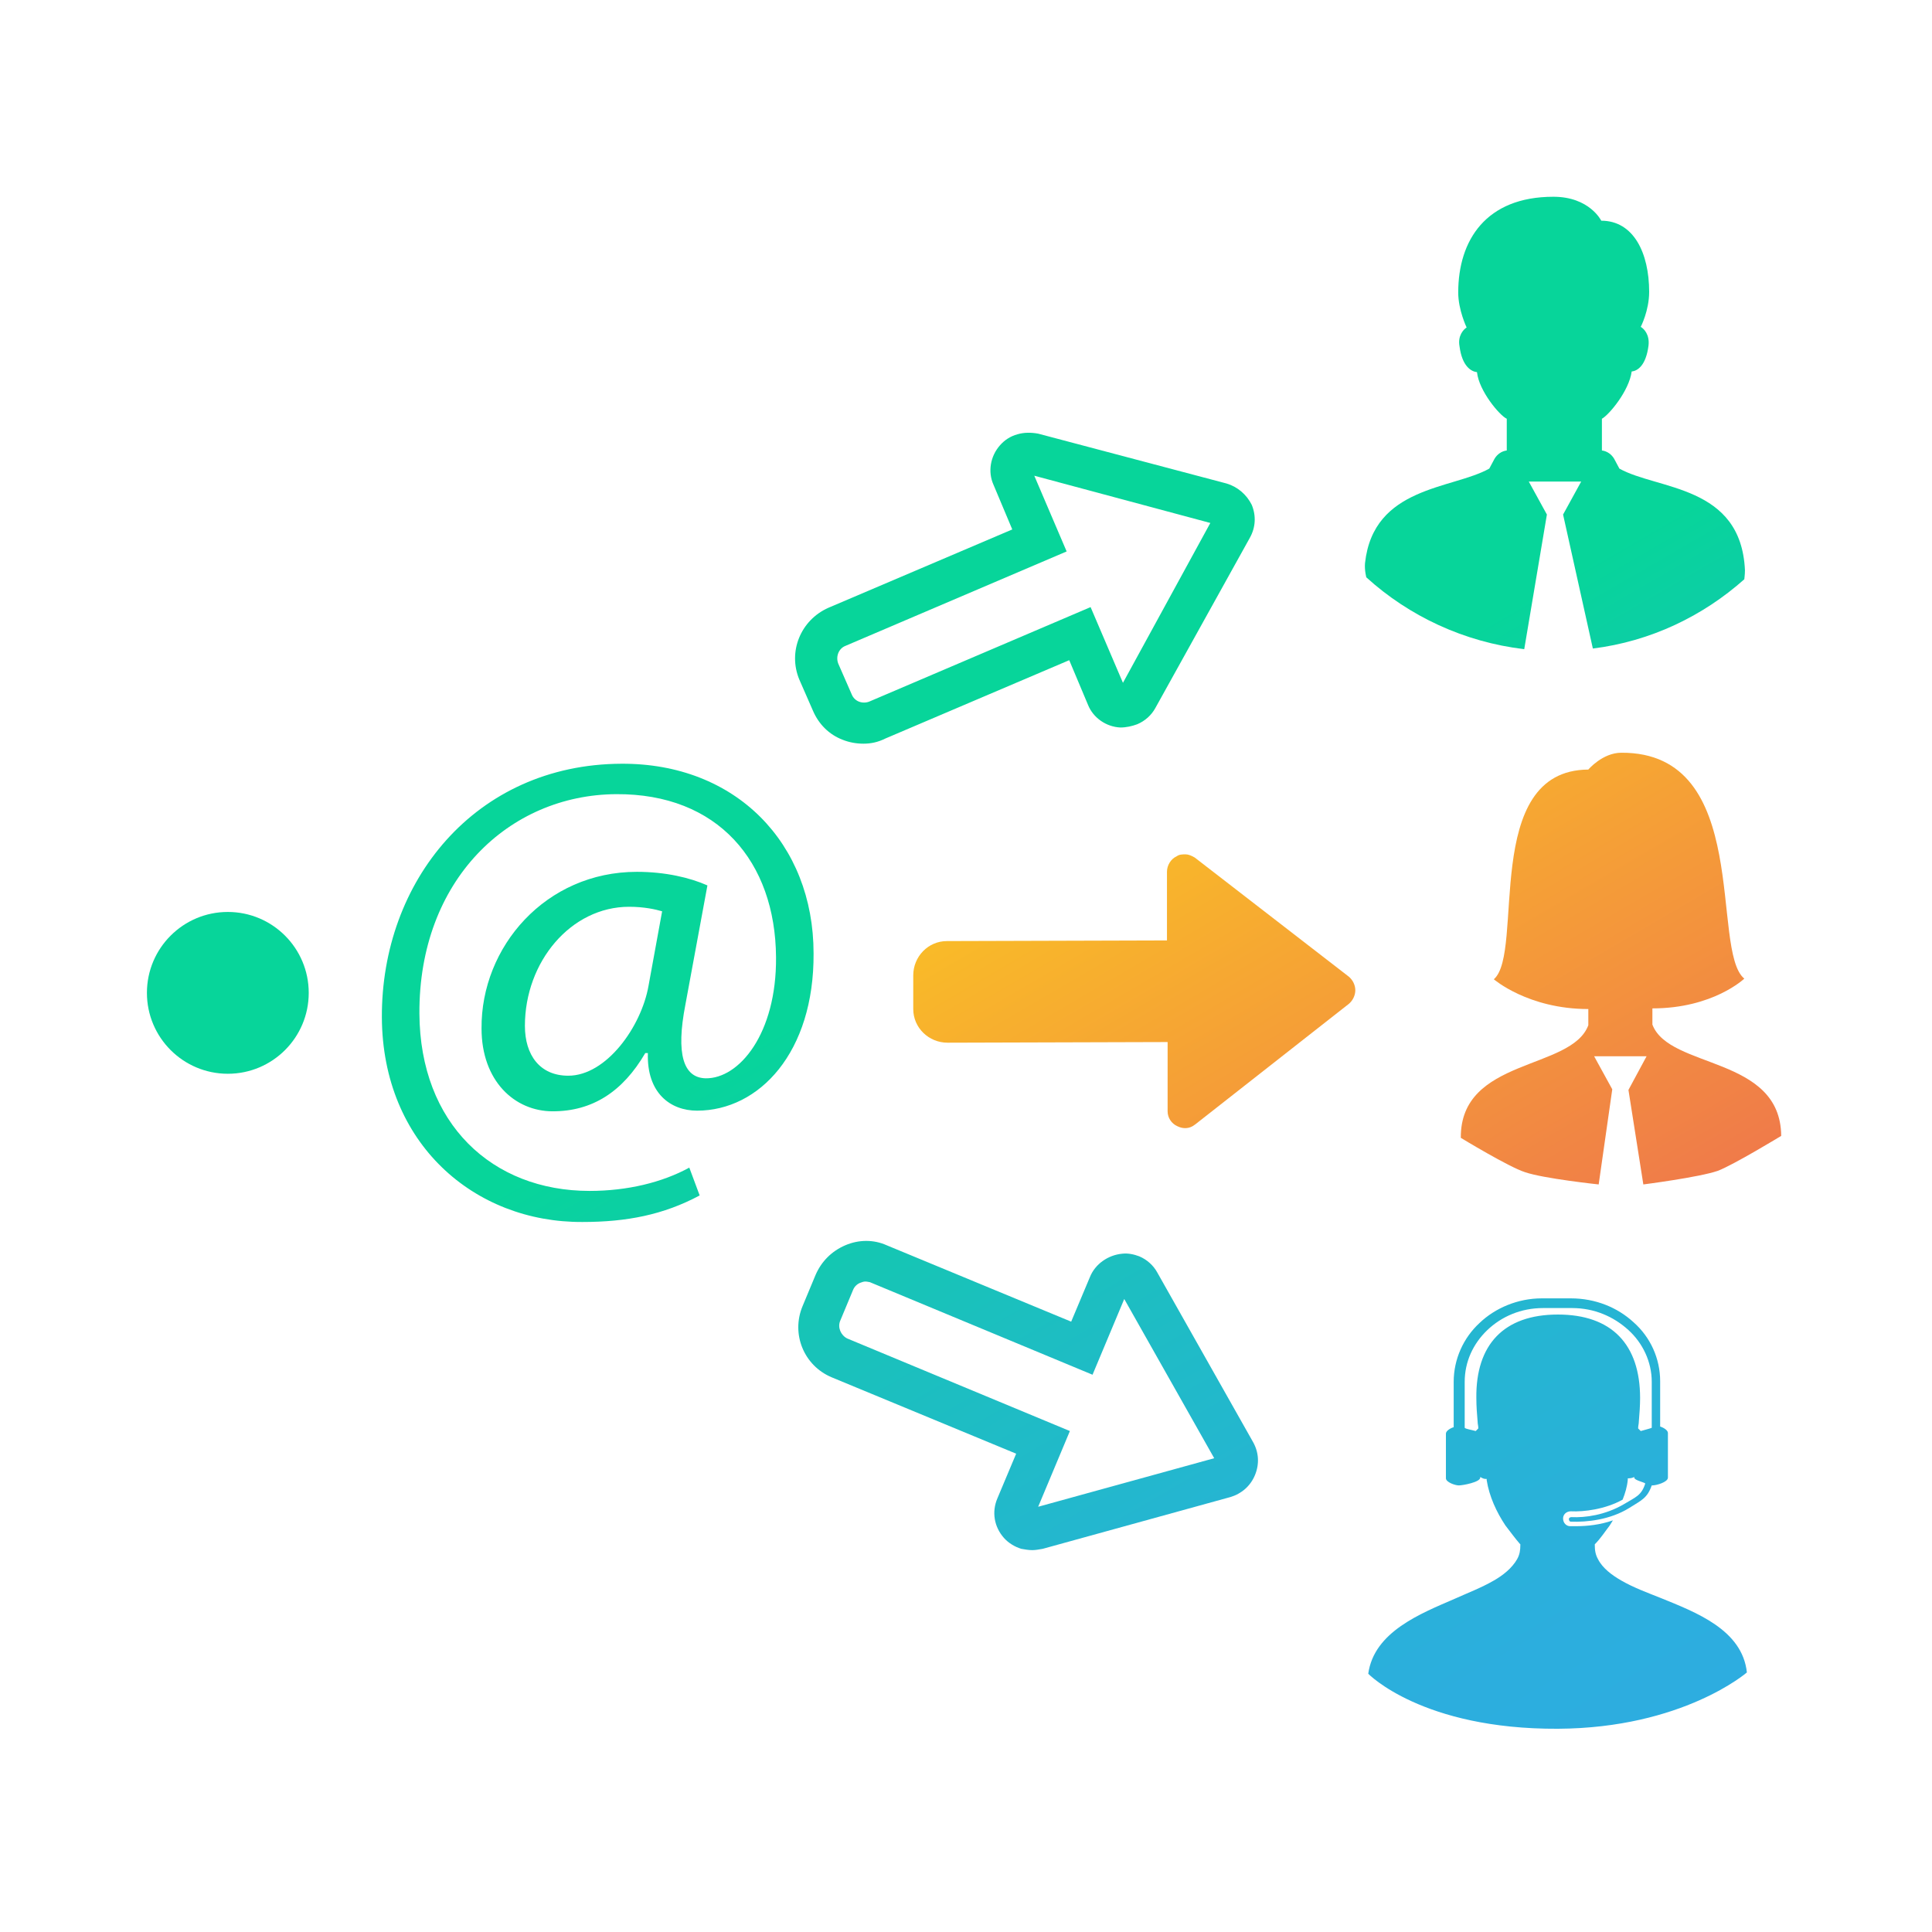
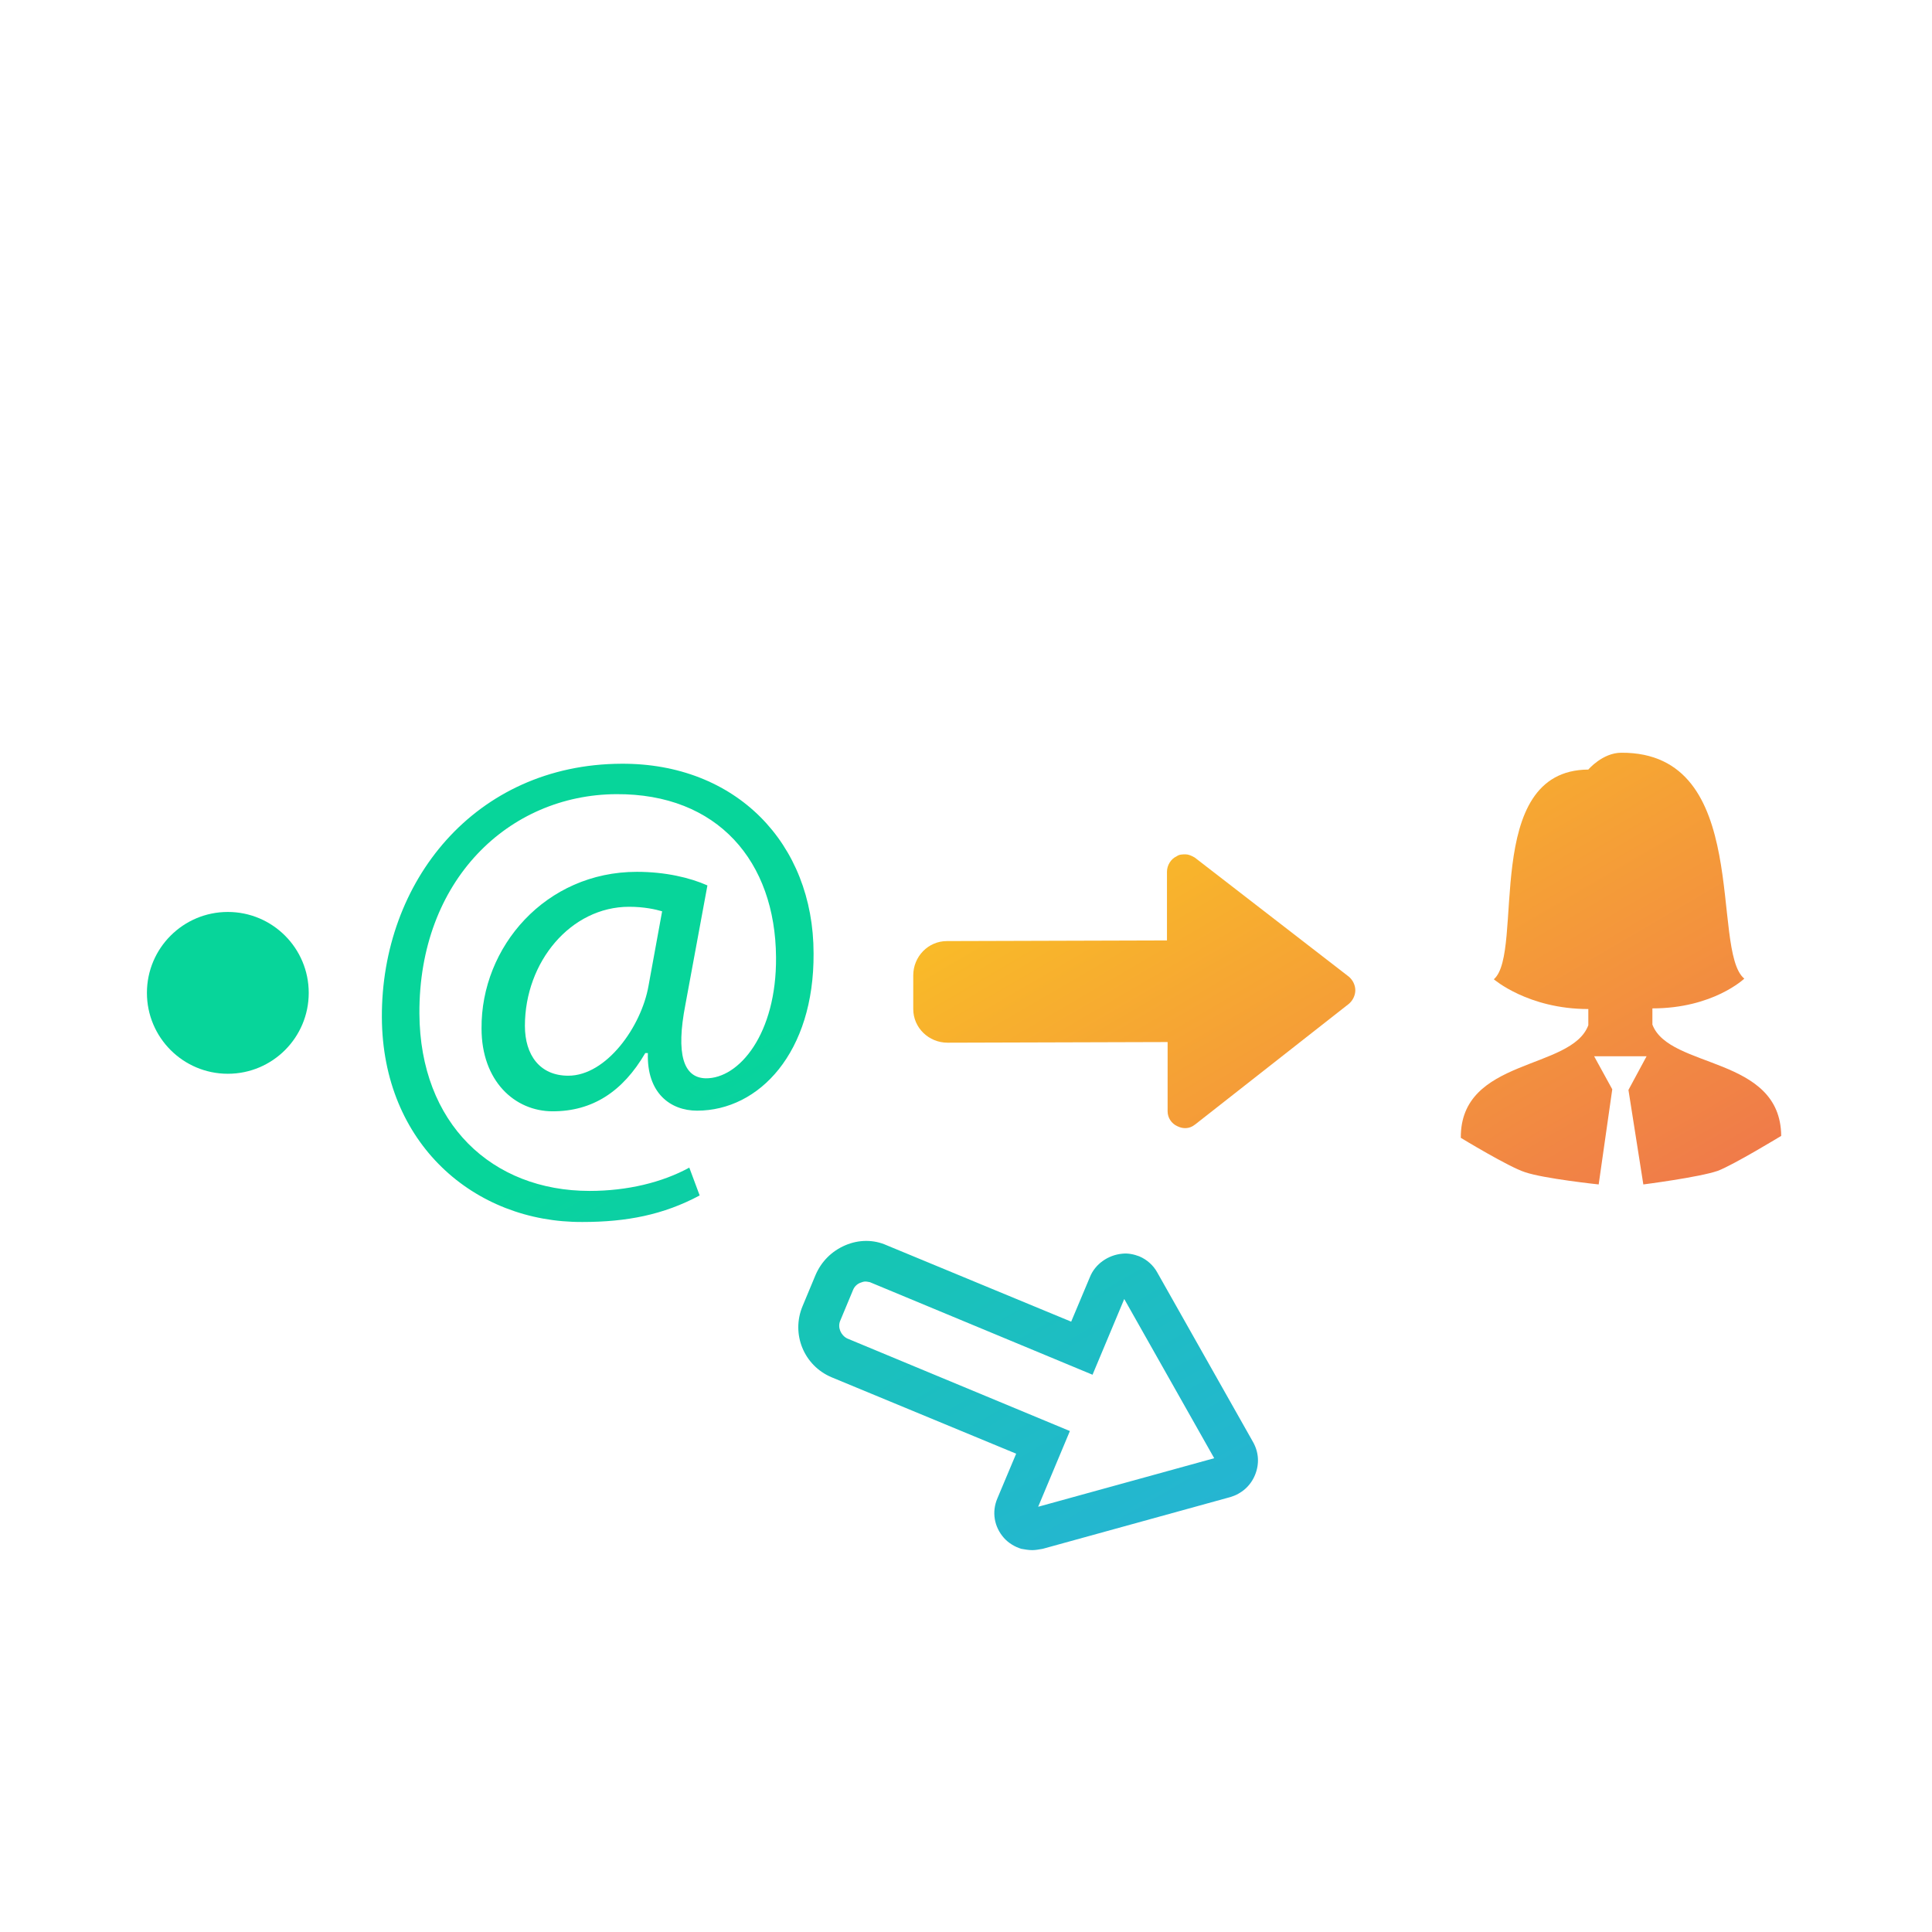
<svg xmlns="http://www.w3.org/2000/svg" version="1.2" baseProfile="tiny" id="Layer_1" x="0px" y="0px" viewBox="0 0 298.5 298.5" overflow="visible" xml:space="preserve">
  <linearGradient id="SVGID_1_" gradientUnits="userSpaceOnUse" x1="265.481" y1="288.9" x2="172.853" y2="128.706">
    <stop offset="0" style="stop-color:#2EACE2" />
    <stop offset="0.236" style="stop-color:#2CAEDE" />
    <stop offset="0.472" style="stop-color:#25B5D2" />
    <stop offset="0.708" style="stop-color:#1BC0BE" />
    <stop offset="0.942" style="stop-color:#0BD0A2" />
    <stop offset="1" style="stop-color:#07D59A" />
  </linearGradient>
-   <path fill="url(#SVGID_1_)" d="M256.6,246.9c-2-0.8-4.2-1.6-6.1-2.7c-1.4-0.8-2.9-1.9-3.6-3.3c-0.4-0.7-0.5-1.4-0.5-2.2v-0.1  c0.9-0.9,1.6-2,2.3-2.9c0.2-0.3,0.3-0.5,0.5-0.8c-2,0.7-4,0.9-5.7,0.9c-0.3,0-0.6,0-0.9,0l0,0c-0.6,0-1.1-0.5-1.1-1.2  c0-0.6,0.5-1.1,1.2-1.1l0,0c2,0.1,5.3-0.3,8-1.8c0.4-1,0.7-2,0.8-3.1v-0.2h0.2c0.3,0,0.6-0.1,0.8-0.2v0.1c0,0.4,1.5,0.7,1.7,0.9  c-0.6,1.9-1.5,2.1-3.3,3.2c-2.9,1.7-6,2.1-8.1,2c-0.2,0-0.4,0.1-0.4,0.3s0.1,0.4,0.3,0.4c2.5,0.1,6.1-0.3,9-2.1  c1.9-1.2,2.8-1.5,3.5-3.5h0.1c0.6,0,2.4-0.5,2.4-1.2v-6.9c0-0.4-0.6-0.8-1.2-1v-7c0-3.5-1.5-6.8-4.1-9.1c-2.5-2.3-5.9-3.7-9.7-3.7  h-4.5c-3.7,0-7.2,1.5-9.6,3.8c-2.5,2.3-4,5.6-4,9.1v7c-0.6,0.2-1.2,0.6-1.2,1v6.9c0,0.6,1.4,1.1,2,1.1s3.3-0.5,3.3-1.2v-0.1  c0.2,0.1,0.5,0.3,0.8,0.3h0.2v0.2c0.4,2.5,1.5,4.9,2.9,7c0.7,0.9,1.5,2,2.2,2.8l0.1,0.1v0.1c0,0.8-0.1,1.5-0.5,2.2  c-0.8,1.4-2.2,2.5-3.6,3.3c-1.9,1.1-4,1.9-6,2.8c-5.3,2.3-12.5,5.1-13.4,11.6c0,0,8.3,8.6,29.3,8.5c19.3-0.1,29.2-8.7,29.2-8.7  C269.2,251.8,262,249.1,256.6,246.9z M240.7,203.1c-8.4,0-12.7,4.7-12.6,12.9c0,1.3,0.1,2.5,0.2,3.7c0,0.3,0.1,0.6,0.1,0.9v0.1  l-0.1,0.1c-0.1,0.1-0.2,0.2-0.3,0.3c-0.7-0.2-1.5-0.3-1.7-0.5v-7.1c0-3.1,1.3-5.9,3.5-8s5.2-3.4,8.6-3.4h4.5c3.4,0,6.4,1.3,8.7,3.4  c2.2,2,3.6,4.9,3.6,8v7.1c-0.2,0.1-1,0.3-1.7,0.5c-0.1-0.1-0.2-0.2-0.3-0.3l-0.1-0.1v-0.1c0-0.3,0.1-0.6,0.1-0.9  c0.1-1.2,0.2-2.5,0.2-3.7C253.4,207.7,249,203.1,240.7,203.1z" />
  <linearGradient id="SVGID_00000152953615757137494040000007092736204025390504_" gradientUnits="userSpaceOnUse" x1="338.192" y1="246.857" x2="245.563" y2="86.663">
    <stop offset="0" style="stop-color:#2EACE2" />
    <stop offset="0.236" style="stop-color:#2CAEDE" />
    <stop offset="0.472" style="stop-color:#25B5D2" />
    <stop offset="0.708" style="stop-color:#1BC0BE" />
    <stop offset="0.942" style="stop-color:#0BD0A2" />
    <stop offset="1" style="stop-color:#07D59A" />
  </linearGradient>
-   <path fill="url(#SVGID_00000152953615757137494040000007092736204025390504_)" d="M269.6,88.1c-0.6-13.2-13.5-12.4-19.4-15.7  l-0.8-1.5c-0.4-0.7-1.1-1.2-1.9-1.3l0,0v-4.9c1.1-0.6,4.2-4.3,4.6-7.3c0.9-0.1,2.2-0.9,2.6-4c0.2-1.7-0.7-2.6-1.2-2.9  c0,0,1.3-2.5,1.3-5.4c0-6-2.4-11-7.4-11c0,0-1.8-3.7-7.4-3.7c-10.4,0-14.7,6.7-14.7,14.8c0,2.7,1.3,5.4,1.3,5.4  c-0.5,0.3-1.4,1.3-1.1,2.9c0.4,3.1,1.8,3.9,2.7,4c0.3,2.9,3.5,6.7,4.6,7.2v4.9l0,0c-0.8,0.1-1.5,0.6-1.9,1.3l-0.8,1.5  c-5.7,3.2-17.9,2.7-19.2,14.6c-0.1,1.1,0.2,2.2,0.2,2.2c6.6,6,15.1,10,24.4,11.1l3.5-20.8l-2.8-5.1h4h4.1l-2.8,5.1l4.6,20.7  c8.9-1.1,17-5,23.4-10.7C269.5,89.4,269.6,88.8,269.6,88.1z" />
  <g>
    <linearGradient id="SVGID_00000087381997138150015320000001747480739557404290_" gradientUnits="userSpaceOnUse" x1="216.698" y1="102.424" x2="296.25" y2="238.643">
      <stop offset="0" style="stop-color:#F9BB28" />
      <stop offset="1" style="stop-color:#E94E61" />
    </linearGradient>
    <path fill="url(#SVGID_00000087381997138150015320000001747480739557404290_)" d="M249.1,168.3l-2.8-5.1h4h4.1l-2.8,5.2l2.3,14.6   c0,0,8.6-1.1,11.5-2.1c2.4-0.9,9.8-5.4,9.8-5.4c-0.1-12.4-17.3-10.3-19.9-17.2v-2.5c9.4,0,14.2-4.6,14.2-4.6   c-5.3-4.3,1.3-35-19-34.9c-2.9,0-5.1,2.6-5.1,2.6c-16.6,0.1-9.8,28.3-14.6,32.4c0,0,5.3,4.6,14.6,4.6v2.5c-2.6,7-19.8,5-19.7,17.4   c0,0,7.4,4.5,9.9,5.3c2.9,1,11.4,1.9,11.4,1.9L249.1,168.3z" />
  </g>
  <g>
    <linearGradient id="SVGID_00000011721843370727378150000006589393796016028312_" gradientUnits="userSpaceOnUse" x1="194.806" y1="329.767" x2="102.177" y2="169.573">
      <stop offset="0" style="stop-color:#2EACE2" />
      <stop offset="0.236" style="stop-color:#2CAEDE" />
      <stop offset="0.472" style="stop-color:#25B5D2" />
      <stop offset="0.708" style="stop-color:#1BC0BE" />
      <stop offset="0.942" style="stop-color:#0BD0A2" />
      <stop offset="1" style="stop-color:#07D59A" />
    </linearGradient>
    <path fill="url(#SVGID_00000011721843370727378150000006589393796016028312_)" d="M108.1,184.7c-5.6,3-11.3,4.1-18.1,4.1   c-16.7,0.1-30.9-12.1-31-31.6c-0.1-21,14.4-39.1,37-39.2c17.7-0.1,29.7,12.3,29.7,29.3c0.1,15.3-8.4,24.3-18,24.3   c-4.1,0-7.8-2.7-7.6-8.9h-0.4c-3.5,6-8.2,9-14.3,9c-5.9,0-11-4.7-11-12.8c-0.1-12.6,9.9-24.2,24-24.2c4.4,0,8.2,0.9,10.9,2.1   l-3.4,18.4c-1.5,7.7-0.3,11.3,3.1,11.4c5.2,0.1,11-6.9,10.9-18.7c-0.1-14.8-9-25.3-24.7-25.2c-16.6,0.1-30.5,13.3-30.4,33.9   c0.1,17,11.2,27.4,26.3,27.4c5.8,0,11.2-1.3,15.4-3.6L108.1,184.7z M102.3,140.8c-1-0.3-2.8-0.7-5.1-0.7c-9,0-16.1,8.5-16.1,18.4   c0,4.5,2.3,7.7,6.7,7.7c5.9,0,11.3-7.6,12.4-13.9L102.3,140.8z" />
  </g>
  <g>
    <linearGradient id="SVGID_00000120556594016505818880000013172490154684985273_" gradientUnits="userSpaceOnUse" x1="162.987" y1="133.791" x2="242.539" y2="270.01">
      <stop offset="0" style="stop-color:#F9BB28" />
      <stop offset="1" style="stop-color:#E94E61" />
    </linearGradient>
    <path fill="url(#SVGID_00000120556594016505818880000013172490154684985273_)" d="M183.2,132c-0.5,0-1,0-1.4,0.3   c-0.9,0.4-1.5,1.4-1.5,2.4v10.6l-34,0.1c-2.9,0-5.2,2.4-5.2,5.3v5.2c0,2.9,2.4,5.2,5.3,5.2l34-0.1v10.7c0,1,0.6,1.9,1.5,2.3   c0.4,0.2,0.8,0.3,1.2,0.3c0.6,0,1.1-0.2,1.6-0.6l23.7-18.6c0.6-0.5,1-1.3,1-2.1s-0.4-1.6-1-2.1l-23.8-18.4   C184.1,132.2,183.6,132,183.2,132z" />
  </g>
  <g>
    <g>
      <linearGradient id="SVGID_00000091737589998341157910000016655857523029136273_" gradientUnits="userSpaceOnUse" x1="270.535" y1="285.978" x2="177.906" y2="125.784">
        <stop offset="0" style="stop-color:#2EACE2" />
        <stop offset="0.236" style="stop-color:#2CAEDE" />
        <stop offset="0.472" style="stop-color:#25B5D2" />
        <stop offset="0.708" style="stop-color:#1BC0BE" />
        <stop offset="0.942" style="stop-color:#0BD0A2" />
        <stop offset="1" style="stop-color:#07D59A" />
      </linearGradient>
-       <path fill="url(#SVGID_00000091737589998341157910000016655857523029136273_)" d="M133.4,114.9c-1.1,0-2.2-0.2-3.2-0.6    c-2.1-0.8-3.7-2.4-4.6-4.5l-2.1-4.8c-1.8-4.3,0.2-9.2,4.5-11.1l28.4-12.1l-2.9-6.9c-0.9-2-0.5-4.4,1-6.1c0.7-0.8,1.6-1.4,2.7-1.7    l0,0c1-0.3,2.1-0.3,3.2-0.1l29.1,7.7c1.7,0.5,3.1,1.7,3.9,3.3c0.7,1.7,0.6,3.5-0.3,5.1l-14.6,26.3c-0.6,1.1-1.6,2-2.8,2.5    c-0.8,0.3-1.7,0.5-2.6,0.5c-2.2-0.1-4.2-1.5-5-3.5l-2.9-6.9l-28.4,12.1C135.6,114.7,134.5,114.9,133.4,114.9z M159.8,73.5l5,11.7    l-34.2,14.6c-1,0.4-1.5,1.6-1.1,2.7l2.1,4.8c0.2,0.5,0.6,0.9,1.1,1.1s1.1,0.2,1.6,0l34.2-14.6l5,11.7L187,80.8L159.8,73.5z" />
    </g>
  </g>
  <g>
    <g>
      <linearGradient id="SVGID_00000121247187917099266130000003386976633664719757_" gradientUnits="userSpaceOnUse" x1="217.415" y1="316.694" x2="124.786" y2="156.5">
        <stop offset="0" style="stop-color:#2EACE2" />
        <stop offset="0.236" style="stop-color:#2CAEDE" />
        <stop offset="0.472" style="stop-color:#25B5D2" />
        <stop offset="0.708" style="stop-color:#1BC0BE" />
        <stop offset="0.942" style="stop-color:#0BD0A2" />
        <stop offset="1" style="stop-color:#07D59A" />
      </linearGradient>
      <path fill="url(#SVGID_00000121247187917099266130000003386976633664719757_)" d="M159.5,239.5c-0.6,0-1.1-0.1-1.7-0.2    c-1-0.3-2-0.9-2.7-1.7c-1.5-1.7-1.9-4-1-6.1l2.9-6.9l-28.5-11.8c-4.3-1.8-6.3-6.7-4.5-11l2-4.8c0.9-2.1,2.5-3.7,4.6-4.6    c2.1-0.9,4.4-0.9,6.4,0l28.5,11.8l2.9-6.9c0.8-2,2.8-3.4,5-3.6c0.9-0.1,1.8,0.1,2.6,0.4c1.2,0.5,2.2,1.4,2.8,2.5l14.8,26.2    c0.9,1.6,1,3.4,0.3,5.1c-0.7,1.7-2.1,2.9-3.8,3.4l-29,8C160.5,239.4,160,239.5,159.5,239.5z M133.7,198c-0.3,0-0.5,0.1-0.8,0.2    c-0.5,0.2-0.9,0.6-1.1,1.1l-2,4.8c-0.4,1,0.1,2.2,1.1,2.7l34.4,14.3l-4.9,11.7l27.2-7.5l-13.9-24.6l-4.9,11.7l-34.4-14.3    C134.3,198.1,134,198,133.7,198z" />
    </g>
  </g>
  <linearGradient id="SVGID_00000023960968384566178420000016517873052899942545_" gradientUnits="userSpaceOnUse" x1="151.62" y1="354.738" x2="58.991" y2="194.545">
    <stop offset="0" style="stop-color:#2EACE2" />
    <stop offset="0.236" style="stop-color:#2CAEDE" />
    <stop offset="0.472" style="stop-color:#25B5D2" />
    <stop offset="0.708" style="stop-color:#1BC0BE" />
    <stop offset="0.942" style="stop-color:#0BD0A2" />
    <stop offset="1" style="stop-color:#07D59A" />
  </linearGradient>
  <circle fill="url(#SVGID_00000023960968384566178420000016517873052899942545_)" cx="35.2" cy="153.4" r="12.5" />
</svg>